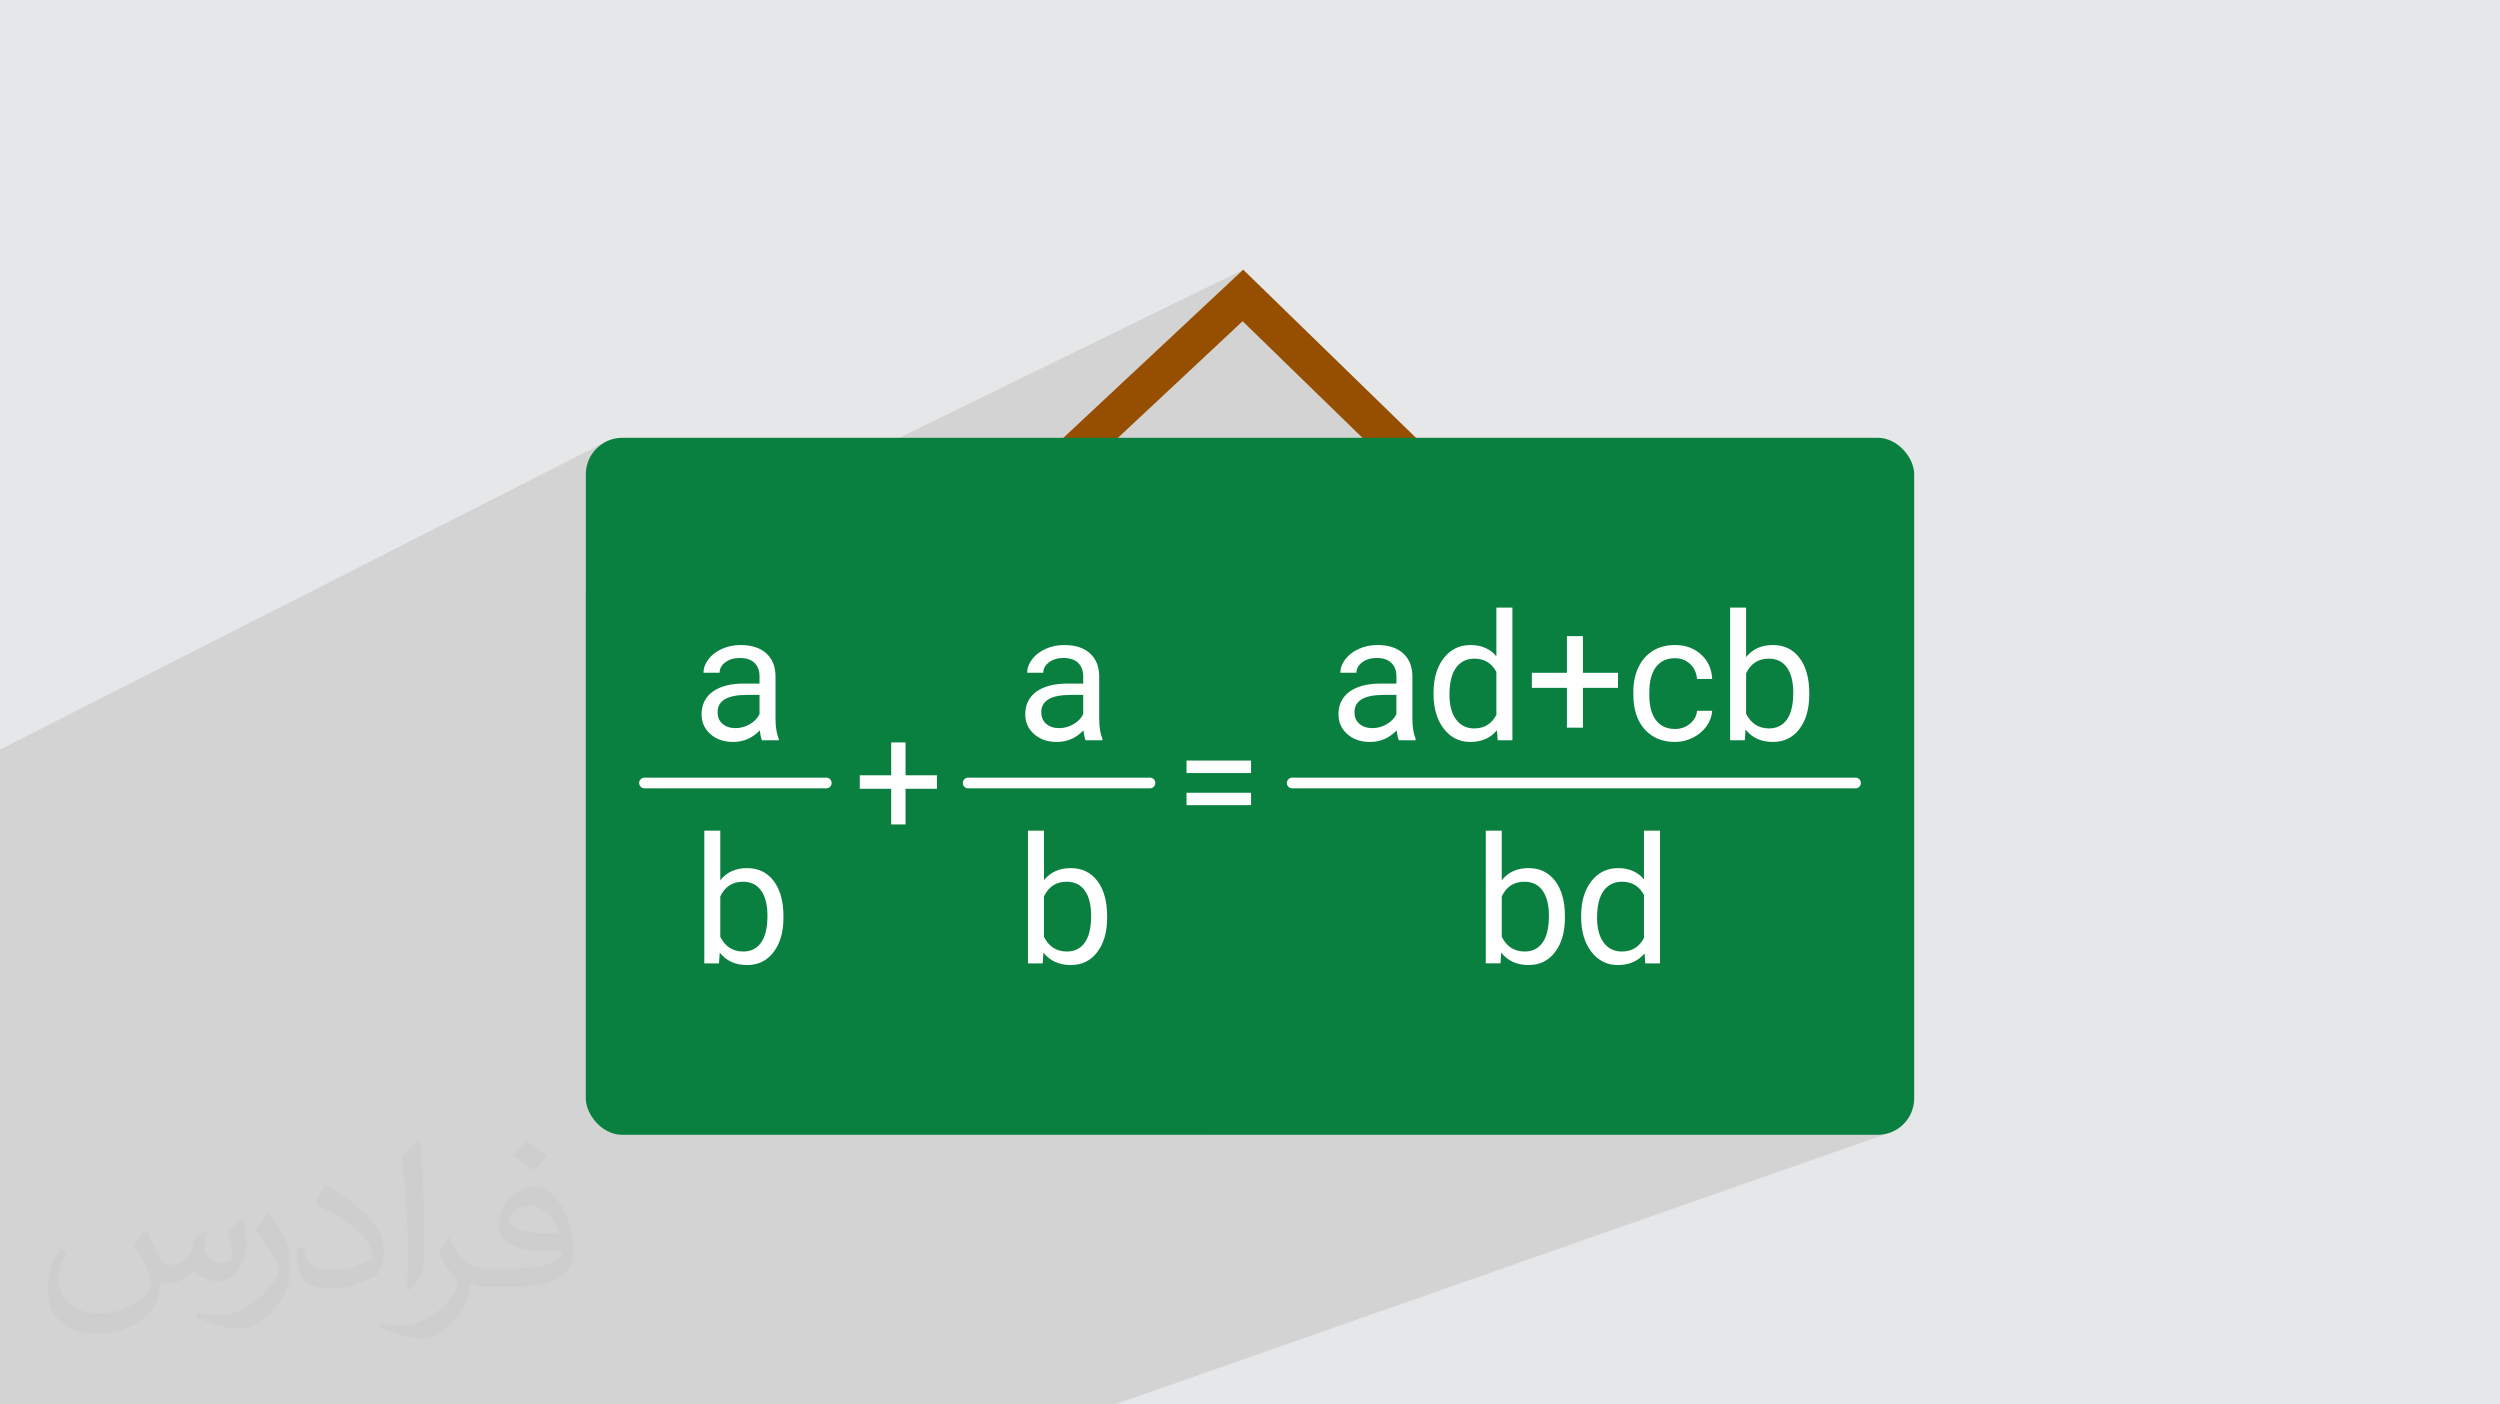
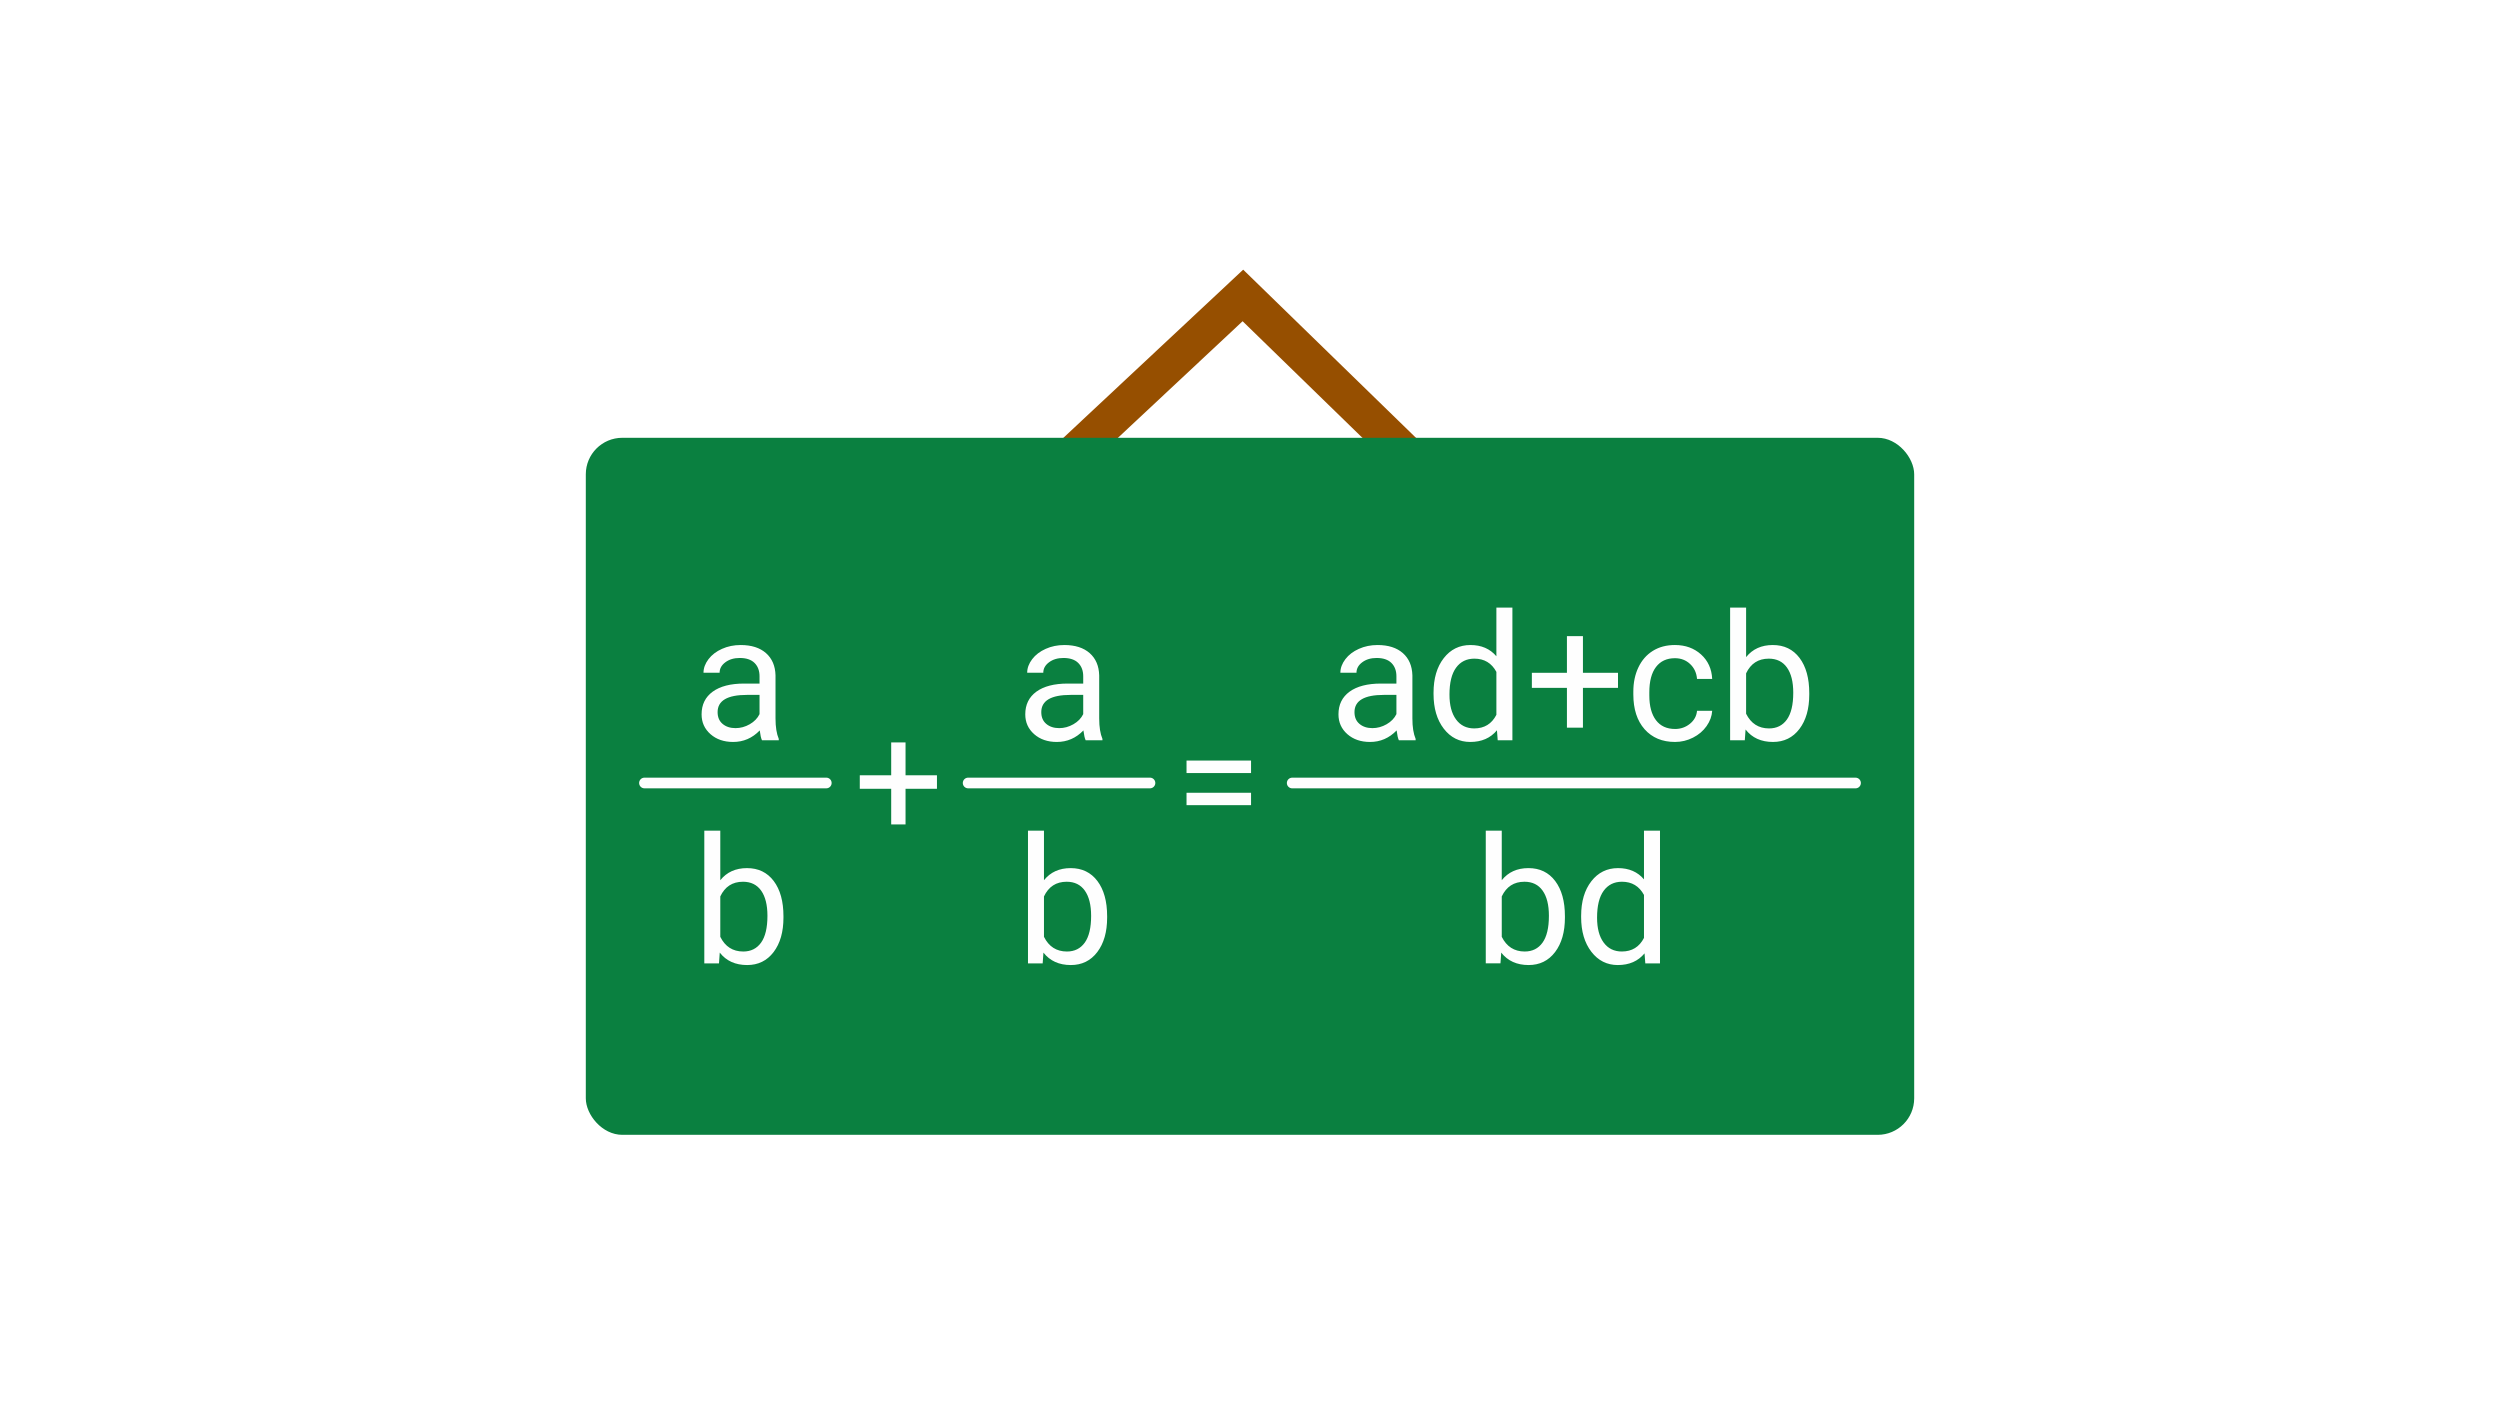
<svg xmlns="http://www.w3.org/2000/svg" xml:space="preserve" width="94.192mm" height="52.917mm" version="1.0" style="shape-rendering:geometricPrecision; text-rendering:geometricPrecision; image-rendering:optimizeQuality; fill-rule:evenodd; clip-rule:evenodd" viewBox="0 0 9404.92 5283.66">
  <defs>
    <style type="text/css">
   
    .fil4 {fill:#0A8040}
    .fil5 {fill:#FEFEFE;fill-rule:nonzero}
    .fil3 {fill:#964F00;fill-rule:nonzero}
    .fil2 {fill:#373435;fill-opacity:0.031}
    .fil1 {fill:#2B2A29;fill-opacity:0.102}
    .fil0 {fill:#E6E7E8}
   
  </style>
  </defs>
  <g id="Layer_x0020_1">
-     <polygon class="fil0" points="-0,0 9404.92,0 9404.92,5283.66 -0,5283.66 " />
-     <polygon class="fil1" points="488.86,5283.66 428.8,5283.66 370.05,5283.66 368.97,5283.66 311.01,5283.66 291.96,5283.66 290.45,5283.66 261.35,5283.66 194.94,5283.66 143.57,5283.66 90.02,5283.66 14.5,5283.66 4.54,5283.66 -0,5283.66 -0,5280.36 -0,5237.65 -0,5237.31 -0,5203.34 -0,5196.25 -0,5152.77 -0,5145.68 -0,5119.72 -0,5107.51 -0,5097.71 -0,5095.31 -0,5075.42 -0,5074.14 -0,5067.71 -0,5050.54 -0,5050.37 -0,5029.64 -0,5021.44 -0,5021.2 -0,5016.89 -0,5009.2 -0,5007.78 -0,4996.99 -0,4976.63 -0,4975.7 -0,4974.25 -0,4968.71 -0,4968.57 -0,4965.76 -0,4964.13 -0,4955.06 -0,4934.14 -0,4918.19 -0,4906.17 -0,4897.54 -0,4881.67 -0,4867.37 -0,4866.62 -0,4842.59 -0,4839.11 -0,4821.89 -0,4819.85 -0,4819.1 -0,4807.8 -0,4807.66 -0,4789.11 -0,4787.85 -0,4785.47 -0,4785.36 -0,4783.34 -0,4779.66 -0,4778.89 -0,4750.05 -0,4739.1 -0,4732.67 -0,4717.9 -0,4705.92 -0,4697.28 -0,4661.29 -0,4596.9 -0,4592.43 -0,4590.68 -0,4560.18 -0,4548.79 -0,4538.16 -0,4535.41 -0,4526.97 -0,4525.34 -0,4518.46 -0,4505.13 -0,4504.51 -0,4491.6 -0,4473.95 -0,4472.7 -0,4428 -0,4406.89 -0,4386.61 -0,4386.33 -0,4360.38 -0,4355.75 -0,4344.16 -0,4342.21 -0,4336.99 -0,4331.02 -0,4319.2 -0,4318.3 -0,4312.68 -0,4297.87 -0,4293.33 -0,4266.05 -0,4219.19 -0,4120.75 -0,4116.08 -0,4068.52 -0,4058.22 -0,4038.92 -0,4037.09 -0,4022.24 -0,3899.73 -0,3897.86 -0,3850.97 -0,3800 -0,3772.12 -0,3735.17 -0,3722.75 -0,3607.49 -0,3463.05 -0,3300.56 -0,2819.83 2275.77,1663.59 2264.46,1670.49 2253.88,1678.41 2244.12,1687.29 2235.25,1697.05 2227.32,1707.62 2220.43,1718.95 2214.63,1730.94 2209.99,1743.53 2206.6,1756.66 2204.5,1770.26 2203.79,1784.24 2203.79,2223.31 4676.81,1014.47 4250.82,1412.84 4674.63,1208.43 5399.91,1914.28 4122.07,2486.19 4125.52,2493.18 4129.49,2504.03 4132.41,2515.6 4134.31,2527.91 4135.16,2540.94 4135.16,2702.7 4135.35,2714.49 4135.93,2725.66 4136.89,2736.21 4138.22,2746.14 4139.94,2755.45 4142.04,2764.15 4144.52,2772.22 4147.36,2779.68 4147.36,2784.89 3825.56,2925.49 3996.55,2925.49 5112.06,2440.99 5120.19,2437.6 5128.5,2434.66 5136.99,2432.19 5145.68,2430.16 5154.55,2428.58 5163.6,2427.46 5172.85,2426.79 5182.28,2426.57 5197.09,2427.05 5211.08,2428.47 5224.23,2430.86 5236.55,2434.19 5248.04,2438.48 5258.71,2443.7 5260.72,2444.96 5629.36,2285.68 5689.61,2285.68 5689.61,2480.22 5894.73,2393.07 5954.96,2393.07 5954.96,2518.22 6508.65,2285.68 6568.78,2285.68 6568.78,2455.88 6612.11,2437.95 6625.09,2432.98 6638.93,2429.41 6653.63,2427.28 6669.17,2426.57 6684.76,2427.33 6699.49,2429.6 6713.35,2433.4 6726.35,2438.71 6738.5,2445.53 6749.78,2453.86 6760.22,2463.7 6769.79,2475.05 6774.22,2481.26 6778.38,2487.75 6782.23,2494.51 6785.81,2501.55 6789.1,2508.87 6792.11,2516.47 6794.82,2524.34 6797.25,2532.49 6799.4,2540.91 6801.25,2549.62 6802.83,2558.61 6804.12,2567.87 6805.12,2577.42 6805.84,2587.24 6806.27,2597.35 6806.41,2607.73 6806.41,2612.94 6806.27,2622.89 6805.83,2632.58 6805.11,2642.03 6804.1,2651.24 6802.79,2660.19 6801.2,2668.9 6799.33,2677.37 6797.16,2685.58 6794.69,2693.55 6791.95,2701.27 6788.91,2708.75 6785.58,2715.97 6781.96,2722.95 6778.05,2729.69 6773.84,2736.17 6769.35,2742.41 6759.68,2753.84 6749.21,2763.76 6737.96,2772.14 6725.92,2779.01 6713.09,2784.35 6361.5,2925.53 6980.46,2925.53 6984.51,2925.94 6988.28,2927.11 6991.7,2928.97 6994.67,2931.42 6997.13,2934.4 6998.98,2937.81 7000.15,2941.59 7000.56,2945.63 7000.15,2949.68 6998.98,2953.46 6997.13,2956.87 6994.67,2959.85 6991.7,2962.31 6988.28,2964.16 6244.85,3255.93 6244.85,3624.14 4550.34,4269.19 7063.84,4269.19 7077.82,4268.48 7091.41,4266.38 7104.54,4262.99 4192.89,5283.66 1885.35,5283.66 1787.63,5283.66 1750.74,5283.66 1678.74,5283.66 1496.12,5283.66 1368.99,5283.66 1363.7,5283.66 1281.99,5283.66 1153.66,5283.66 1139.02,5283.66 1078.15,5283.66 1073.61,5283.66 1049.7,5283.66 991.8,5283.66 945.93,5283.66 826.46,5283.66 802.52,5283.66 764.17,5283.66 752.78,5283.66 697.38,5283.66 662.02,5283.66 " />
-     <path class="fil2" d="M548.54 4627.69c17.95,27.21 29.6,53.36 40.96,82.43 8.45,16.91 12.93,48.09 52.57,48.09 11.61,0 28.28,-3.42 43.06,-11.61 16.63,-8.73 29.32,-21.94 35.94,-42l15.85 -53.36 38.57 -19.02 2.64 2.64c-5.27,20.09 -6.59,39.36 -6.59,54.43 0,44.63 38.57,61.56 69.22,61.56 17.95,0 34.09,-8.73 34.09,-25.11 0,-21.13 -8.98,-57.06 -20.62,-89.29 17.95,-17.95 35.94,-35.94 56.53,-50.47l3.17 1.6c8.98,38.04 14,75.56 14,100.66 0,24.57 -10.83,51.79 -19.81,69.49 -18.49,34.87 -51.25,62.62 -90.87,62.62 -30.1,0 -63.65,-15.07 -86.66,-43.06l-1.32 0c-21.66,26.96 -55.22,51.25 -108.86,51.25l-16.63 0c-2.64,35.41 -10.29,60.49 -21.94,82.95 -31.95,62.34 -126.81,106.47 -216.1,106.47 -124.17,0 -186.51,-71.59 -186.51,-166.96 0,-58.91 19.27,-113.6 48.88,-152.42l24.29 10.04c-18.49,35.41 -30.91,68.68 -30.91,101.45 0,89.29 72.66,131.83 156.4,131.83 77.68,0 173.83,-49.41 191.28,-106.72 -6.59,-62.62 -30.1,-91.93 -66.04,-148.99 10.83,-19.02 24.83,-38.04 42.28,-58.38l3.17 0 0 0 0 0 -0.02 -0.09zm1432.13 -336.04c26.15,16.39 51.79,35.66 76.87,57.85 -14,19.81 -31.45,37.79 -53.11,53.64 -25.11,-20.34 -50.19,-37.79 -75.84,-56.27 17.42,-19.55 34.62,-38.29 52.04,-55.22l0 0 0 0 0 0 0 0 0 0 0.03 0zm13.47 244.11c-42.28,0 -76.87,27.75 -76.87,48.34 0,44.13 84.53,57.85 185.72,57.31 -12.68,-51.79 -57.06,-105.68 -108.86,-105.68l0.01 0.03zm-94.86 236.19c54.96,0 103.04,-1.6 139.74,-10.83 40.96,-10.29 75.56,-30.91 75.56,-45.17 0,-3.7 0,-8.19 -1.32,-11.89 -22.98,2.11 -49.41,2.11 -72.38,2.11 -74.49,0 -131.55,-16.91 -154.02,-58.66 -5.55,-11.61 -9.51,-24.57 -9.51,-39.36 0,-40.43 17.42,-79.79 48.09,-107 25.61,-22.45 53.89,-36.44 82.67,-36.44 52.04,0 93.51,41.75 122.57,107.54 15.85,35.94 26.68,77.4 26.68,129.72 0,34.87 -9.51,64.19 -31.17,85.85 -40.43,39.11 -114.92,53.89 -229.04,53.89l-51.79 0 0 0 -13.47 0c-28.28,0 -48.62,-5.02 -64.72,-17.42l-2.64 0c0.79,6.59 1.32,12.93 1.32,19.02 0,25.61 -8.45,58.38 -25.61,84.53 -50.72,75.3 -105.68,108.04 -153.24,108.04 -48.09,0 -107,-18.49 -160.11,-42.54l9.51 -18.49c17.17,7.13 40.96,11.89 73.7,11.89 85.85,0 198.66,-82.43 212.66,-163 -3.17,-6.59 -8.98,-15.32 -17.17,-24.57 -25.11,-29.85 -40.96,-54.68 -55.75,-80.83 12.68,-25.11 24.29,-45.17 35.13,-63.4l4.49 -0.53c36.72,74.77 69.99,117.55 144.23,117.55l11.61 0 0 0 53.89 0 0 0 0 0 0 0 0 0 0 0 0.09 0.01zm-371.98 79c6.34,-34.34 6.87,-72.91 6.87,-108.86l0 -53.36c0,-99.6 -12.68,-244.36 -22.98,-338.68 17.95,-19.27 43.06,-42 62.87,-57.31l5.81 1.6c13.47,118.62 16.63,256 16.63,383.06 0,33.3 -1.32,65.79 -4.49,89.55 -1.85,30.1 -19.27,52.83 -56.53,87.7l-8.19 -3.7zm-382.8 -157.19c1.85,46.77 24.83,83.49 105.15,83.49 49.93,0 92.19,-12.93 138.96,-35.13 8.45,-3.7 12.93,-8.73 12.93,-12.93 0,-29.32 -22.45,-68.15 -60.23,-103.55 -36.72,-33.3 -85.34,-62.62 -130.76,-82.18 -15.6,-6.59 -20.62,-13.47 -20.62,-20.09 0,-13.47 17.95,-41.75 32.77,-62.09l5.02 -0.53c52.04,27.21 110.17,67.64 153.24,112.53 39.11,41.47 63.4,83.49 63.4,129.19 0,33.81 -10.29,65.51 -26.96,95.11 -57.06,28.79 -117.83,50.72 -178.06,50.72 -73.17,0 -123.1,-34.34 -123.1,-114.92 0,-8.73 0,-22.19 3.17,-39.64l25.11 0 0 0 0 0 0 0 0 0 0 0 -0.02 0zm-132.37 -132.9l45.45 73.45c16.63,27.21 32.23,56.81 32.23,103.55l0 59.7c0,48.34 -30.91,100.13 -80.83,151.38 -39.11,34.62 -73.7,49.41 -105.68,49.41 -47.55,0 -101.98,-14.79 -164.85,-41.75l7.13 -18.49c19.81,5.27 42.79,9.77 71.06,9.77 90.36,-0.53 182.8,-66.57 225.08,-147.15 5.02,-9.26 6.87,-17.95 6.87,-24.04 0,-9.26 -5.02,-19.55 -8.98,-28.79 -22.98,-43.31 -48.62,-82.95 -76.87,-119.68 14.79,-23.25 29.6,-45.7 45.7,-67.9l3.7 0.53 0 0 0 0 0 0 0 0 0 0 -0.02 0.01z" />
    <g id="_2871078157040">
      <polygon class="fil3" points="3882.26,1757.5 4676.81,1014.47 5497.89,1813.55 5399.91,1914.28 4674.63,1208.43 3978.04,1859.86 " />
      <rect class="fil4" x="2203.79" y="1646.96" width="4997.32" height="2622.23" rx="137.29" ry="137.29" />
      <g>
        <path class="fil5" d="M2866.56 2784.89c-3.44,-6.99 -6.21,-19.3 -8.44,-37.05 -27.96,28.97 -61.35,43.38 -100.06,43.38 -34.51,0 -63.01,-9.77 -85.2,-29.29 -22.31,-19.64 -33.51,-44.49 -33.51,-74.56 0,-36.71 13.98,-65.12 41.83,-85.42 27.96,-20.19 67.12,-30.39 117.7,-30.39l58.46 0 0 -27.4c0,-21.08 -6.32,-37.83 -18.85,-50.25 -12.54,-12.43 -31.06,-18.64 -55.59,-18.64 -21.63,0 -39.6,5.32 -54.14,16.2 -14.42,10.76 -21.63,23.85 -21.63,39.38l-60.58 0c0,-17.63 6.33,-34.61 18.75,-51.03 12.42,-16.31 29.4,-29.29 50.81,-38.82 21.41,-9.66 44.82,-14.43 70.22,-14.43 40.6,0 72.33,10.2 95.3,30.4 22.97,20.3 34.94,48.25 35.83,83.97l0 161.76c0,32.28 4.1,57.9 12.21,76.98l0 5.21 -63.12 0zm-99.52 -45.7c18.64,0 36.5,-4.88 53.48,-14.65 16.97,-9.76 29.29,-22.41 36.82,-38.05l0 -72.33 -47.26 0c-73.66,0 -110.48,21.64 -110.48,64.79 0,18.97 6.21,33.73 18.74,44.26 12.54,10.64 28.85,15.98 48.7,15.98zm180.28 712.99c0,53.69 -12.31,96.85 -37.05,129.46 -24.73,32.51 -57.9,48.82 -99.51,48.82 -44.37,0 -78.77,-15.65 -103.06,-46.82l-2.88 40.5 -55.26 0 0 -499.22 60.13 0 0 186.38c24.3,-30.29 57.8,-45.49 100.4,-45.49 42.72,0 76.21,16.21 100.62,48.49 24.41,32.39 36.61,76.54 36.61,132.68l0 5.21zm-60.24 -6.87c0,-40.94 -7.88,-72.56 -23.74,-94.86 -15.75,-22.19 -38.49,-33.39 -68.23,-33.39 -39.6,0 -68,18.41 -85.42,55.25l0 151.98c18.31,36.83 47.15,55.25 86.31,55.25 28.74,0 51.03,-11.09 67.12,-33.39 15.98,-22.31 23.96,-55.92 23.96,-100.84z" />
        <path class="fil5" d="M2424.46 2965.69c-11.09,0 -20.1,-9 -20.1,-20.1 0,-11.1 9.01,-20.1 20.1,-20.1l684.05 0c11.1,0 20.11,9 20.11,20.1 0,11.1 -9.01,20.1 -20.11,20.1l-684.05 0z" />
        <path class="fil5" d="M4084.24 2784.89c-3.44,-6.99 -6.21,-19.3 -8.44,-37.05 -27.95,28.97 -61.35,43.38 -100.06,43.38 -34.5,0 -63.01,-9.77 -85.2,-29.29 -22.31,-19.64 -33.51,-44.49 -33.51,-74.56 0,-36.71 13.98,-65.12 41.83,-85.42 27.96,-20.19 67.12,-30.39 117.7,-30.39l58.47 0 0 -27.4c0,-21.08 -6.33,-37.83 -18.86,-50.25 -12.54,-12.43 -31.06,-18.64 -55.59,-18.64 -21.63,0 -39.6,5.32 -54.13,16.2 -14.43,10.76 -21.64,23.85 -21.64,39.38l-60.58 0c0,-17.63 6.33,-34.61 18.76,-51.03 12.42,-16.31 29.4,-29.29 50.8,-38.82 21.41,-9.66 44.82,-14.43 70.22,-14.43 40.61,0 72.33,10.2 95.3,30.4 22.97,20.3 34.95,48.25 35.84,83.97l0 161.76c0,32.28 4.1,57.9 12.2,76.98l0 5.21 -63.12 0zm-99.52 -45.7c18.64,0 36.5,-4.88 53.48,-14.65 16.97,-9.76 29.29,-22.41 36.83,-38.05l0 -72.33 -47.27 0c-73.66,0 -110.48,21.64 -110.48,64.79 0,18.97 6.21,33.73 18.74,44.26 12.54,10.64 28.85,15.98 48.7,15.98zm180.28 712.99c0,53.69 -12.31,96.85 -37.04,129.46 -24.74,32.51 -57.91,48.82 -99.52,48.82 -44.37,0 -78.76,-15.65 -103.05,-46.82l-2.89 40.5 -55.25 0 0 -499.22 60.12 0 0 186.38c24.3,-30.29 57.8,-45.49 100.4,-45.49 42.72,0 76.21,16.21 100.63,48.49 24.4,32.39 36.6,76.54 36.6,132.68l0 5.21zm-60.23 -6.87c0,-40.94 -7.89,-72.56 -23.74,-94.86 -15.76,-22.19 -38.49,-33.39 -68.23,-33.39 -39.61,0 -68.01,18.41 -85.43,55.25l0 151.98c18.31,36.83 47.15,55.25 86.32,55.25 28.73,0 51.02,-11.09 67.11,-33.39 15.98,-22.31 23.97,-55.92 23.97,-100.84z" />
        <path class="fil5" d="M3642.15 2965.69c-11.1,0 -20.11,-9 -20.11,-20.1 0,-11.1 9.01,-20.1 20.11,-20.1l684.05 0c11.09,0 20.1,9 20.1,20.1 0,11.1 -9.01,20.1 -20.1,20.1l-684.05 0z" />
        <polygon class="fil5" points="3406.63,2916.58 3524.8,2916.58 3524.8,2967.38 3406.63,2967.38 3406.63,3101.45 3352.65,3101.45 3352.65,2967.38 3234.49,2967.38 3234.49,2916.58 3352.65,2916.58 3352.65,2792.94 3406.63,2792.94 " />
        <path class="fil5" d="M4706.4 2908.21l-242.71 0 0 -47.01 242.71 0 0 47.01zm0 120.76l-242.71 0 0 -46.61 242.71 0 0 46.61z" />
        <path class="fil5" d="M5262.49 2784.89c-3.44,-6.99 -6.21,-19.3 -8.43,-37.05 -27.96,28.97 -61.35,43.38 -100.07,43.38 -34.5,0 -63.01,-9.77 -85.2,-29.29 -22.3,-19.64 -33.5,-44.49 -33.5,-74.56 0,-36.71 13.98,-65.12 41.83,-85.42 27.95,-20.19 67.11,-30.39 117.7,-30.39l58.46 0 0 -27.4c0,-21.08 -6.33,-37.83 -18.86,-50.25 -12.54,-12.43 -31.06,-18.64 -55.59,-18.64 -21.63,0 -39.6,5.32 -54.13,16.2 -14.43,10.76 -21.64,23.85 -21.64,39.38l-60.57 0c0,-17.63 6.32,-34.61 18.75,-51.03 12.42,-16.31 29.4,-29.29 50.8,-38.82 21.42,-9.66 44.82,-14.43 70.22,-14.43 40.61,0 72.33,10.2 95.3,30.4 22.97,20.3 34.95,48.25 35.84,83.97l0 161.76c0,32.28 4.1,57.9 12.2,76.98l0 5.21 -63.12 0zm-99.51 -45.7c18.63,0 36.49,-4.88 53.47,-14.65 16.97,-9.76 29.29,-22.41 36.83,-38.05l0 -72.33 -47.26 0c-73.67,0 -110.49,21.64 -110.49,64.79 0,18.97 6.21,33.73 18.75,44.26 12.53,10.64 28.84,15.98 48.7,15.98zm229.97 -133.12c0,-53.81 12.76,-97.19 38.38,-130.13 25.52,-32.84 59.02,-49.38 100.29,-49.38 41.27,0 73.89,14.1 97.73,42.28l0 -183.16 60.25 0 0 499.21 -55.25 0 -2.9 -37.6c-24.18,29.29 -57.57,43.93 -100.5,43.93 -40.61,0 -73.89,-16.64 -99.52,-49.92 -25.62,-33.28 -38.49,-76.77 -38.49,-130.57l0 -4.65zm59.91 6.87c0,39.94 8.21,71.22 24.73,93.63 16.53,22.53 39.39,33.73 68.46,33.73 38.04,0 65.78,-17.08 83.3,-51.14l0 -161.53c-17.85,-33.17 -45.48,-49.8 -82.75,-49.8 -29.51,0 -52.47,11.42 -69.01,34.16 -16.52,22.75 -24.73,56.47 -24.73,100.96zm502.1 -81.87l131.9 0 0 56.68 -131.9 0 0 149.65 -60.24 0 0 -149.65 -131.91 0 0 -56.68 131.91 0 0 -138.01 60.24 0 0 138.01zm346.46 211.33c21.41,0 40.05,-6.54 56.14,-19.63 15.97,-12.98 24.85,-29.19 26.62,-48.71l57.02 0c-1.22,20.08 -8.21,39.16 -21.08,57.47 -12.76,18.18 -29.84,32.72 -51.14,43.47 -21.3,10.87 -43.82,16.21 -67.56,16.21 -48.04,0 -86.2,-15.98 -114.49,-47.82 -28.29,-31.95 -42.39,-75.66 -42.39,-131.02l0 -10.08c0,-34.4 6.33,-64.79 18.97,-91.42 12.54,-26.62 30.62,-47.37 54.03,-62.12 23.52,-14.76 51.36,-22.2 83.53,-22.2 39.39,0 72.11,11.87 98.3,35.51 26.07,23.62 40.04,54.36 41.82,92.19l-57.02 0c-1.77,-22.75 -10.42,-41.5 -25.95,-56.15 -15.54,-14.64 -34.51,-21.96 -57.14,-21.96 -30.61,0 -54.36,10.98 -71.22,32.95 -16.74,21.97 -25.18,53.8 -25.18,95.52l0 11.31c0,40.49 8.44,71.67 25.07,93.52 16.64,21.97 40.61,32.95 71.67,32.95zm504.99 -129.46c0,53.69 -12.31,96.85 -37.05,129.46 -24.74,32.51 -57.91,48.82 -99.51,48.82 -44.37,0 -78.77,-15.65 -103.06,-46.82l-2.88 40.49 -55.26 0 0 -499.21 60.13 0 0 186.38c24.29,-30.29 57.8,-45.49 100.4,-45.49 42.72,0 76.21,16.21 100.62,48.49 24.41,32.39 36.61,76.54 36.61,132.68l0 5.21zm-60.24 -6.87c0,-40.94 -7.88,-72.56 -23.74,-94.86 -15.75,-22.19 -38.49,-33.39 -68.23,-33.39 -39.6,0 -68,18.41 -85.42,55.24l0 151.99c18.31,36.83 47.15,55.25 86.31,55.25 28.74,0 51.03,-11.09 67.12,-33.39 15.98,-22.31 23.96,-55.92 23.96,-100.84zm-858.98 846.11c0,53.69 -12.32,96.85 -37.05,129.46 -24.74,32.51 -57.91,48.82 -99.51,48.82 -44.37,0 -78.77,-15.65 -103.06,-46.82l-2.89 40.5 -55.25 0 0 -499.22 60.13 0 0 186.38c24.29,-30.29 57.79,-45.49 100.4,-45.49 42.72,0 76.21,16.21 100.62,48.49 24.41,32.39 36.61,76.54 36.61,132.68l0 5.21zm-60.24 -6.87c0,-40.94 -7.88,-72.56 -23.74,-94.86 -15.76,-22.19 -38.49,-33.39 -68.23,-33.39 -39.6,0 -68.01,18.41 -85.42,55.25l0 151.98c18.3,36.83 47.15,55.25 86.31,55.25 28.73,0 51.03,-11.09 67.12,-33.39 15.98,-22.31 23.96,-55.92 23.96,-100.84zm121.26 0c0,-53.81 12.75,-97.18 38.38,-130.13 25.51,-32.84 59.01,-49.38 100.29,-49.38 41.27,0 73.88,14.1 97.73,42.28l0 -183.16 60.24 0 0 499.22 -55.25 0 -2.89 -37.61c-24.18,29.29 -57.57,43.93 -100.51,43.93 -40.61,0 -73.88,-16.64 -99.51,-49.92 -25.63,-33.28 -38.49,-76.77 -38.49,-130.57l0 -4.65zm59.9 6.87c0,39.94 8.22,71.22 24.74,93.63 16.52,22.53 39.38,33.73 68.45,33.73 38.05,0 65.78,-17.08 83.31,-51.14l0 -161.53c-17.86,-33.17 -45.48,-49.8 -82.75,-49.8 -29.52,0 -52.48,11.42 -69.01,34.17 -16.52,22.74 -24.74,56.46 -24.74,100.95z" />
        <path class="fil5" d="M4861.24 2965.74c-11.1,0 -20.1,-9.01 -20.1,-20.11 0,-11.09 9,-20.1 20.1,-20.1l2119.22 0c11.09,0 20.1,9.01 20.1,20.1 0,11.1 -9.01,20.11 -20.1,20.11l-2119.22 0z" />
      </g>
    </g>
  </g>
</svg>